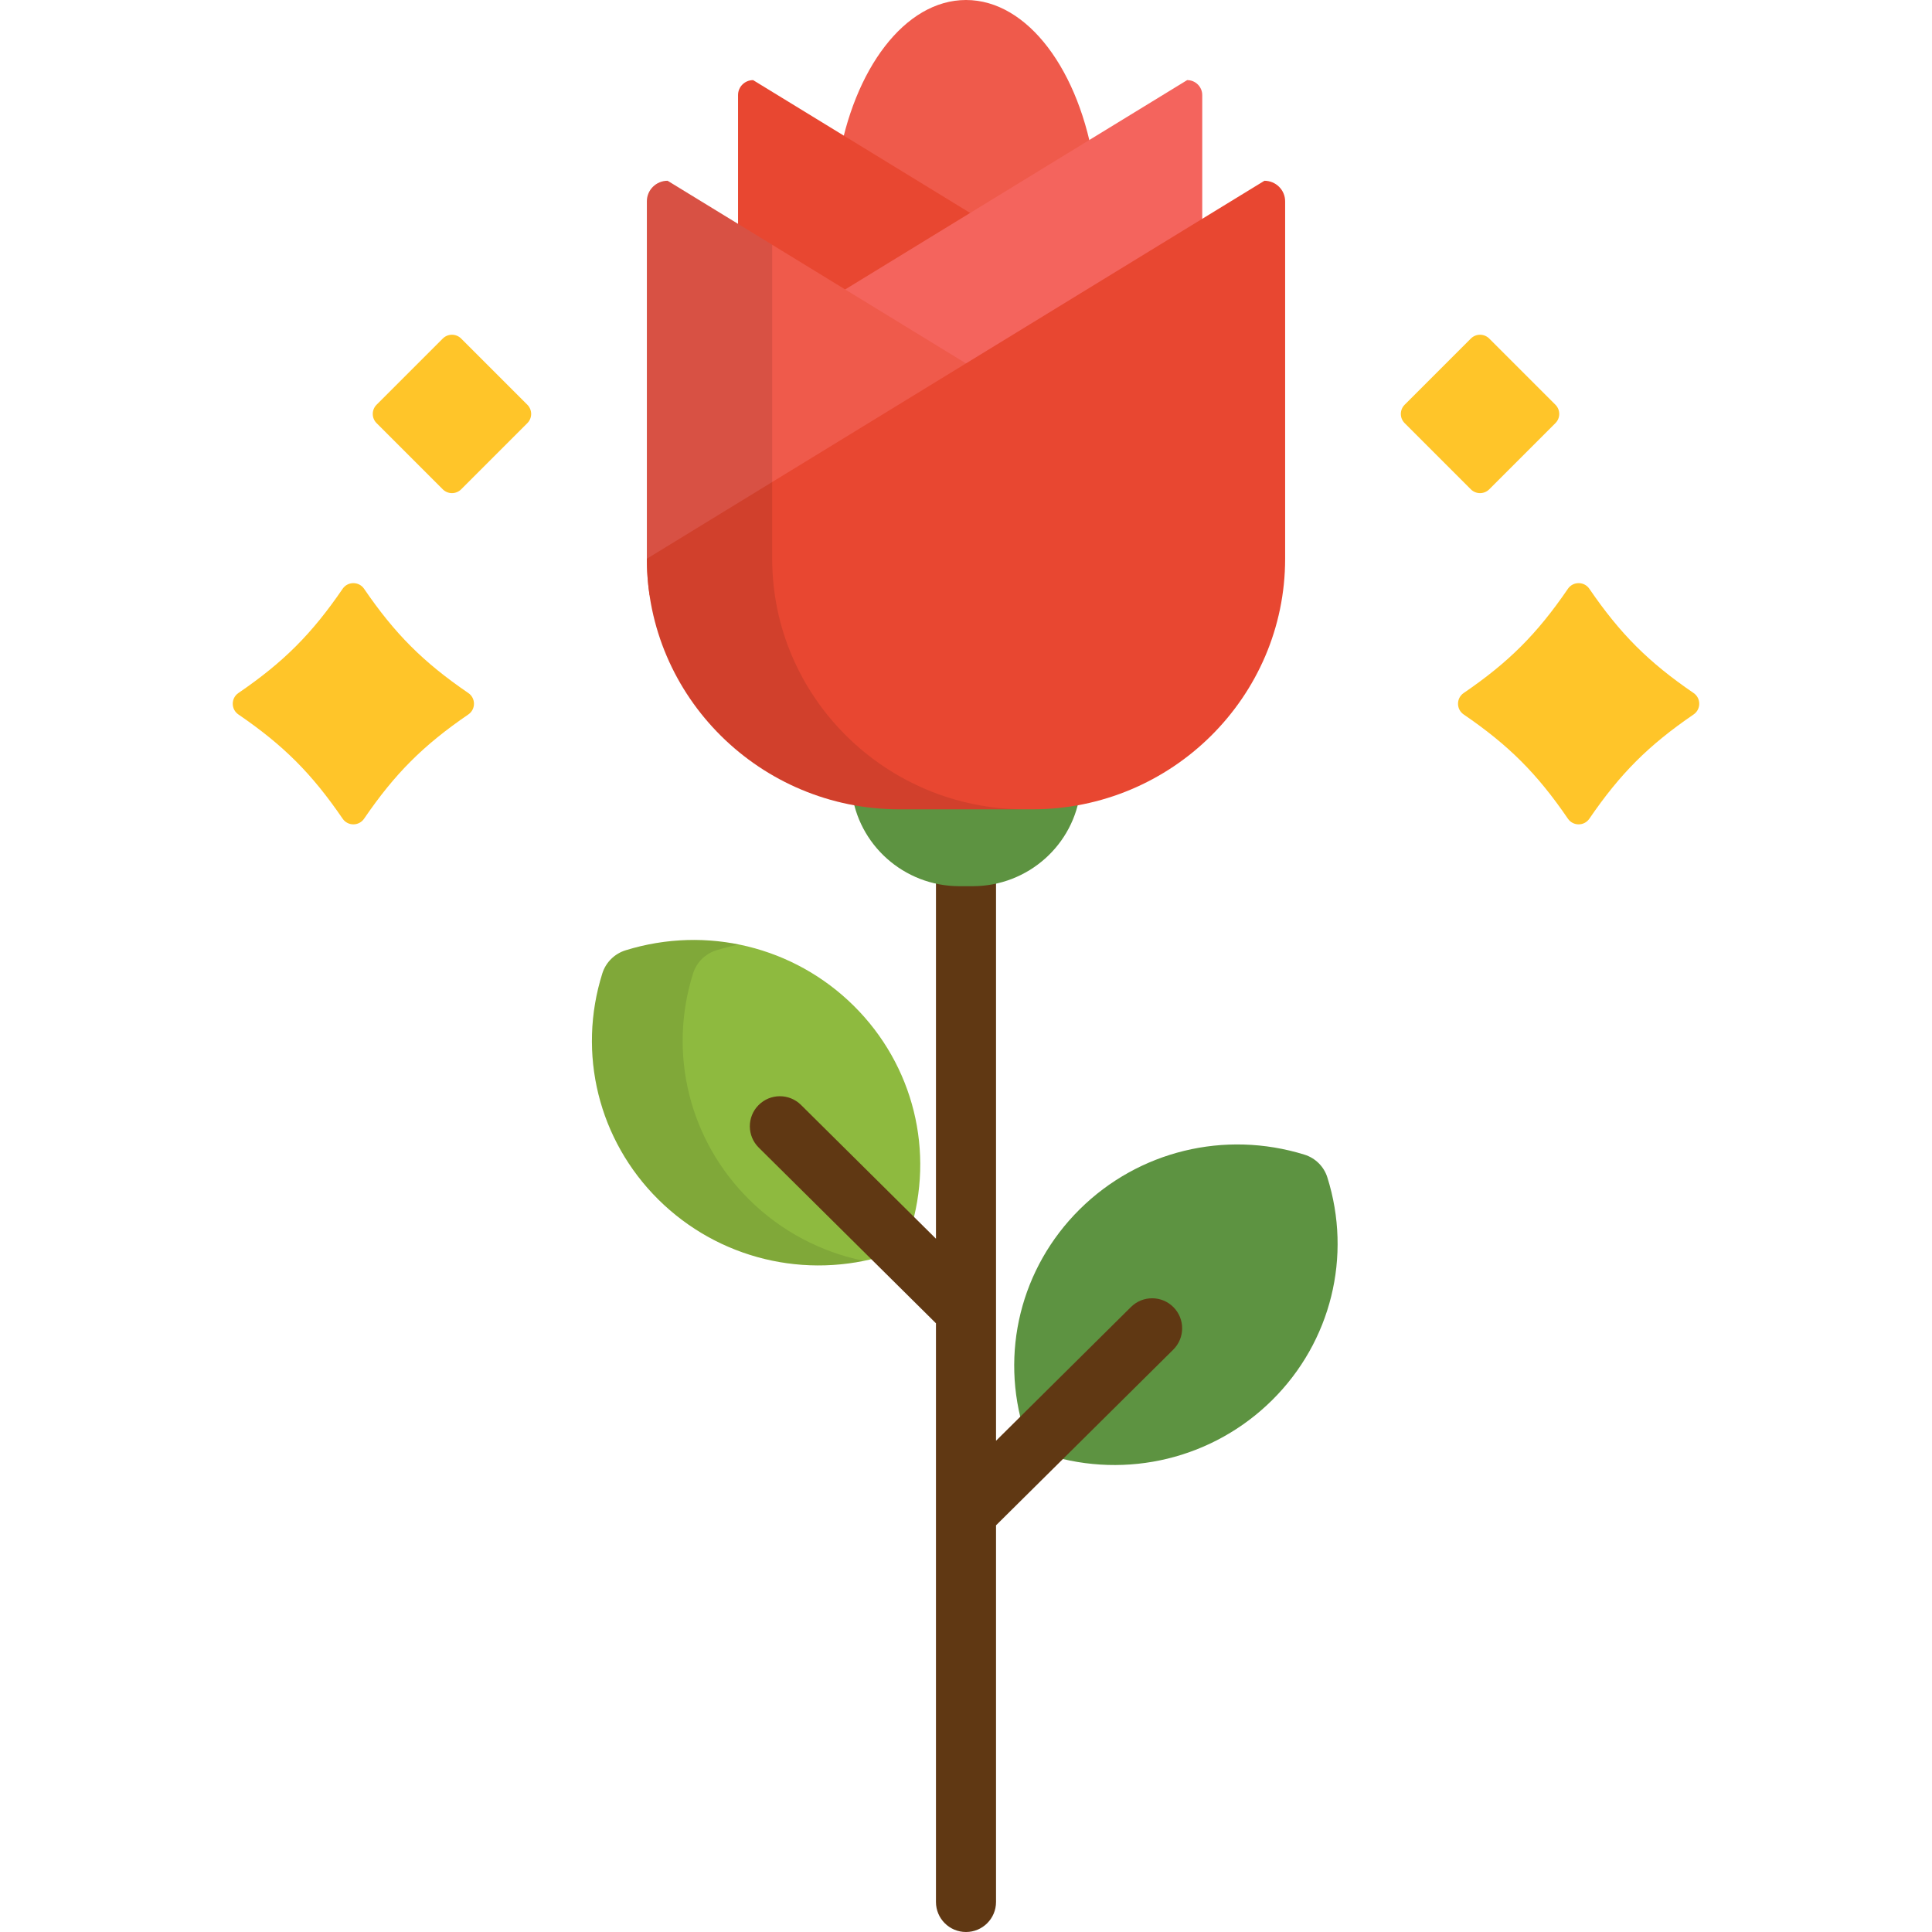
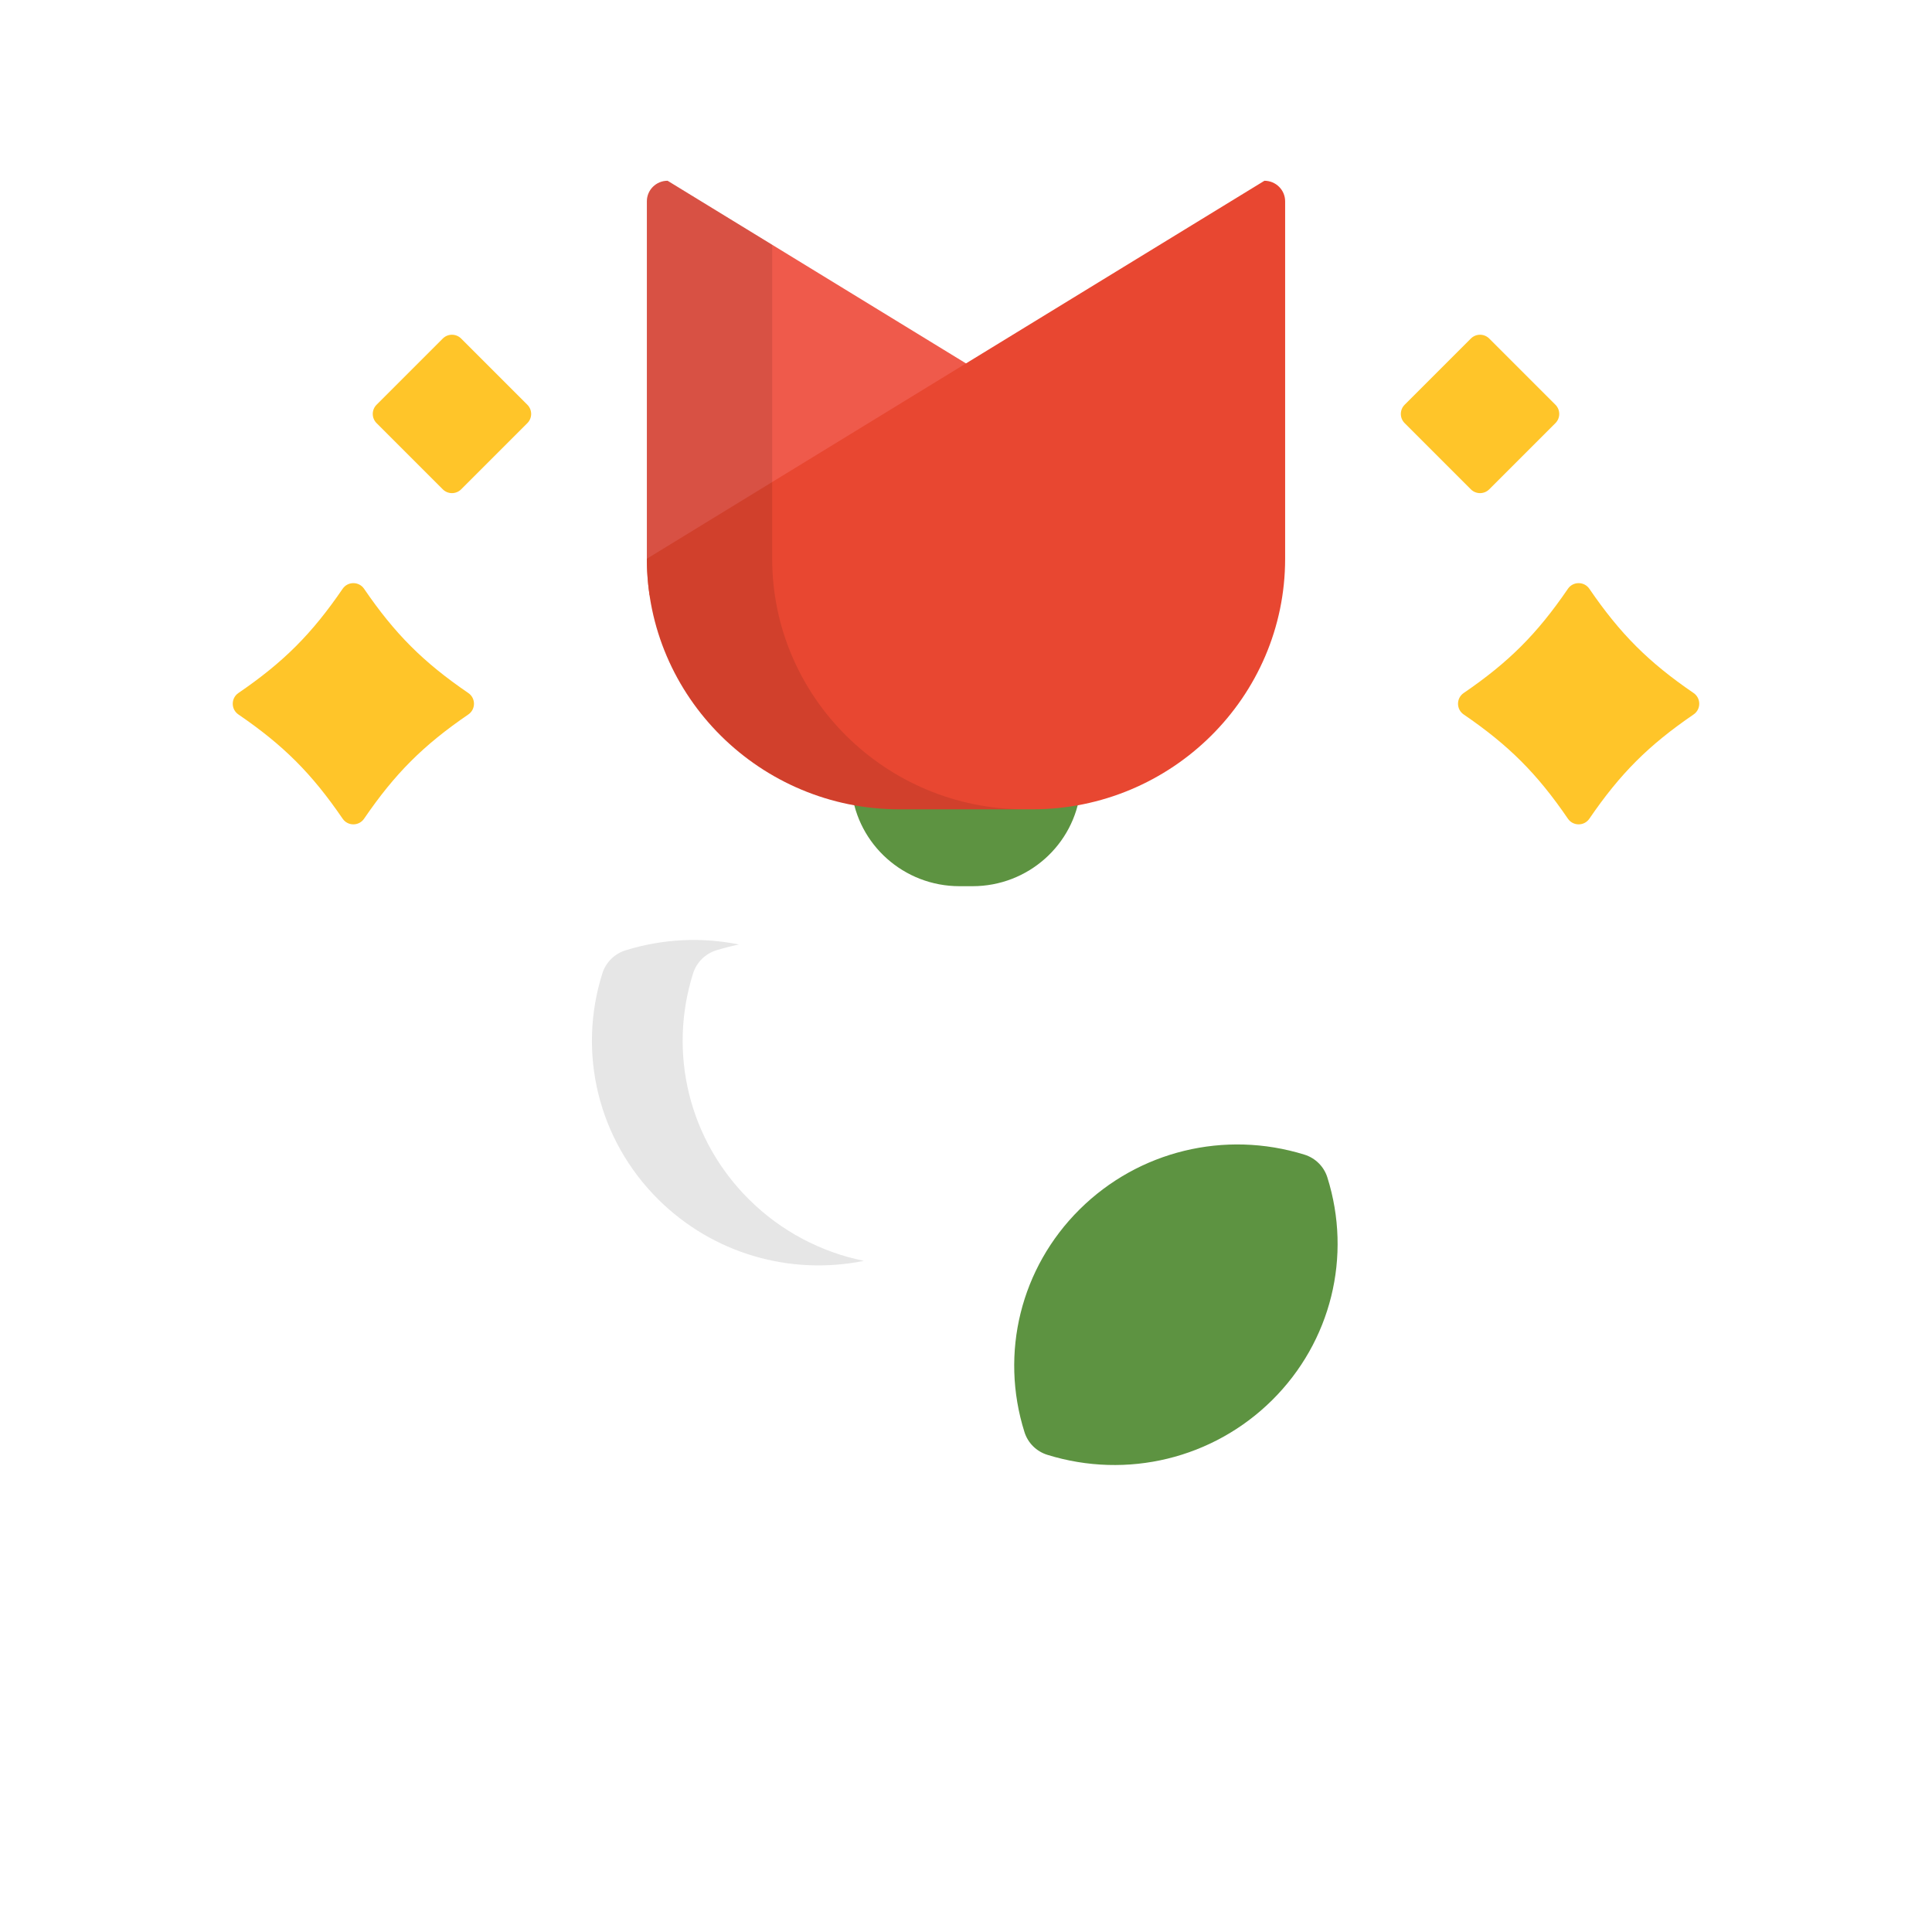
<svg xmlns="http://www.w3.org/2000/svg" height="800px" width="800px" version="1.1" id="Layer_1" viewBox="0 0 511.999 511.999" xml:space="preserve">
-   <path style="fill:#EF5A4B;" d="M256.903,64.519l33.155-20.292C286.183,18.803,272.405,0,255.999,0  c-16.188,0-29.811,18.312-33.892,43.222L256.903,64.519z" />
-   <path style="fill:#8EBA3F;" d="M238.789,330.305c-1.057,1.048-2.368,1.845-3.837,2.302c-21.439,6.646-44.612,1.007-60.475-14.715  c-15.863-15.725-21.551-38.695-14.846-59.946c0.459-1.456,1.264-2.754,2.322-3.802c1.057-1.048,2.368-1.847,3.837-2.302  c21.438-6.647,44.611-1.008,60.475,14.716c15.862,15.724,21.551,38.693,14.846,59.944  C240.652,327.957,239.847,329.257,238.789,330.305z" />
  <path style="opacity:0.1;enable-background:new    ;" d="M198.524,317.89c-15.863-15.725-21.551-38.695-14.846-59.946  c0.46-1.456,1.265-2.754,2.323-3.802c1.057-1.048,2.368-1.847,3.837-2.302c1.99-0.616,3.995-1.127,6.007-1.534  c-9.789-1.985-20.106-1.55-30.051,1.534c-1.469,0.456-2.779,1.254-3.837,2.302c-1.057,1.048-1.863,2.347-2.322,3.802  c-6.705,21.251-1.017,44.221,14.846,59.946c14.39,14.264,34.796,20.227,54.467,16.249  C217.633,331.847,207.027,326.32,198.524,317.89z" />
  <path style="fill:#5D9341;" d="M273.786,383.278c-1.042-1.032-1.834-2.312-2.287-3.747c-6.604-20.932-1.001-43.558,14.624-59.044  c15.625-15.487,38.449-21.042,59.566-14.496c1.447,0.448,2.738,1.235,3.779,2.267c1.042,1.032,1.835,2.311,2.287,3.746  c6.605,20.932,1.001,43.557-14.623,59.045c-15.624,15.487-38.448,21.042-59.566,14.496  C276.119,385.096,274.827,384.31,273.786,383.278z" />
-   <path style="fill:#603813;" d="M310.977,346.412c-3.095-3.121-8.135-3.143-11.255-0.049l-35.765,35.451V229.878H248.04v98.392  l-35.764-35.451c-3.121-3.094-8.161-3.073-11.255,0.049c-3.095,3.121-3.072,8.161,0.049,11.255l46.969,46.558V504.04  c0,4.396,3.563,7.959,7.959,7.959s7.959-3.563,7.959-7.959v-99.816l46.969-46.559C314.05,354.573,314.072,349.534,310.977,346.412z" />
  <g>
    <path style="fill:#FFC529;" d="M117.338,129.675l-17.542-17.541c-1.346-1.346-1.346-3.529,0-4.874l17.54-17.54   c1.346-1.346,3.529-1.346,4.874,0l17.542,17.541c1.346,1.346,1.346,3.529,0,4.874l-17.54,17.54   C120.867,131.021,118.684,131.021,117.338,129.675z" />
    <path style="fill:#FFC529;" d="M124.113,189.337c-11.966,8.185-19.447,15.665-27.63,27.63c-1.363,1.992-4.314,1.993-5.677,0   c-8.185-11.965-15.665-19.446-27.63-27.63c-1.992-1.363-1.992-4.314,0-5.677c11.965-8.184,19.446-15.664,27.63-27.629   c1.363-1.992,4.314-1.992,5.677,0c8.185,11.965,15.665,19.446,27.63,27.629C126.106,185.021,126.106,187.974,124.113,189.337z" />
    <path style="fill:#FFC529;" d="M394.661,129.675l17.542-17.541c1.346-1.346,1.346-3.529,0-4.874l-17.54-17.54   c-1.346-1.346-3.529-1.346-4.874,0l-17.542,17.541c-1.346,1.346-1.346,3.529,0,4.874l17.54,17.54   C391.132,131.021,393.315,131.021,394.661,129.675z" />
    <path style="fill:#FFC529;" d="M387.885,189.337c11.966,8.185,19.447,15.665,27.63,27.63c1.363,1.992,4.314,1.993,5.677,0   c8.185-11.965,15.665-19.446,27.63-27.63c1.992-1.363,1.992-4.314,0-5.677c-11.965-8.184-19.444-15.664-27.63-27.629   c-1.363-1.992-4.314-1.992-5.677,0c-8.185,11.965-15.664,19.446-27.63,27.629C385.893,185.021,385.893,187.974,387.885,189.337z" />
  </g>
  <path style="fill:#5D9341;" d="M225.689,209.575c1.632,14.223,13.807,25.276,28.593,25.276h3.438  c14.784,0,26.96-11.053,28.592-25.276H225.689z" />
-   <path style="fill:#E84731;" d="M263.557,60.387l-63.974-39.155c-2.206,0-3.994,1.772-3.994,3.959v68.888  c0,2.565,0.207,5.083,0.598,7.541L263.557,60.387z" />
-   <path style="fill:#F4645D;" d="M269.878,142.379c26.868,0,48.728-21.668,48.728-48.3V25.189c0-2.186-1.788-3.959-3.994-3.959  L195.59,94.078c0,26.632,21.858,48.3,48.728,48.3H269.878z" />
  <path style="fill:#EF5A4B;" d="M264.289,101.379l-87.37-53.475c-3.032,0-5.492,2.438-5.492,5.444v94.721  c0,3.297,0.252,6.535,0.722,9.704L264.289,101.379z" />
  <path style="fill:#E84731;" d="M273.573,214.483c36.944,0,67.001-29.792,67.001-66.413V53.349c0-3.006-2.46-5.444-5.492-5.444  L171.425,148.07c0,36.621,30.055,66.413,67,66.413H273.573z" />
  <path style="opacity:0.1;enable-background:new    ;" d="M204.638,148.07V64.871l-27.72-16.966c-3.032,0-5.492,2.438-5.492,5.444  v94.721c0,36.621,30.055,66.413,67,66.413h33.212C234.694,214.483,204.638,184.691,204.638,148.07z" />
</svg>